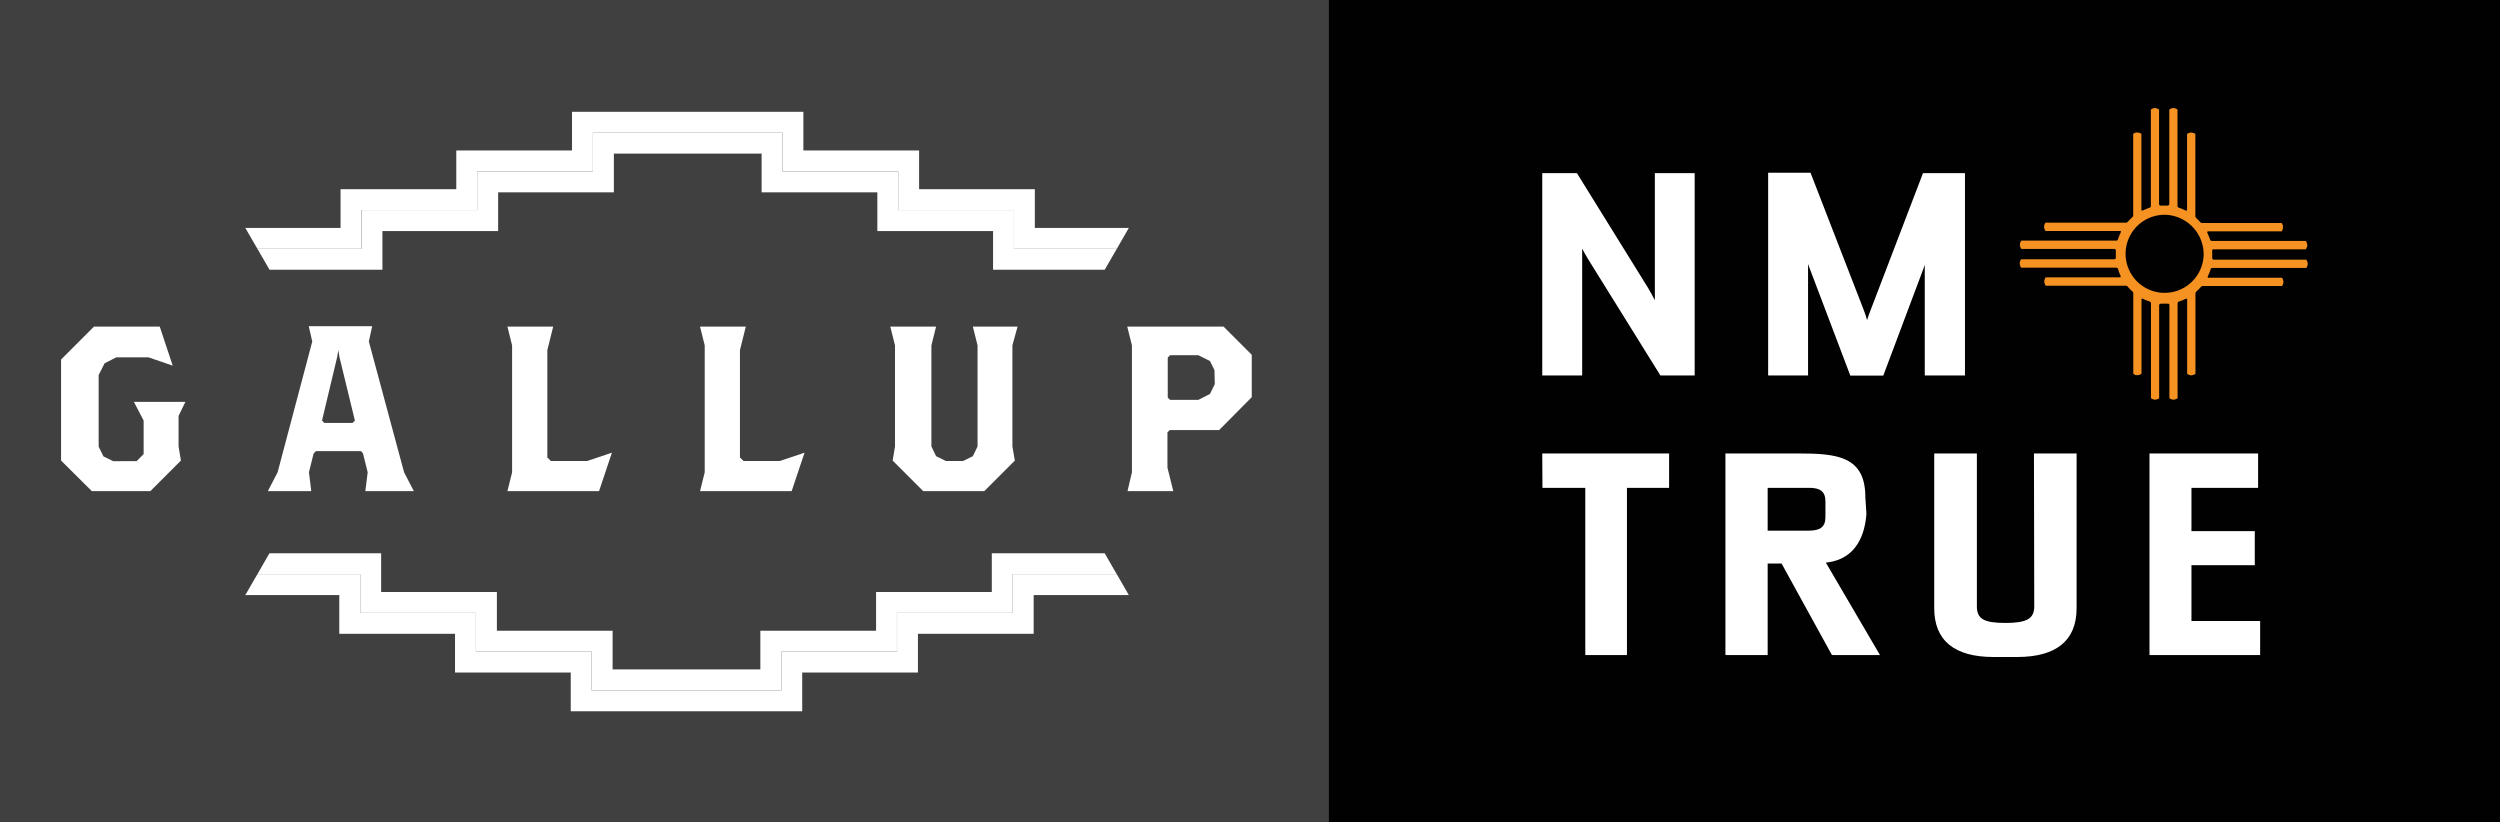
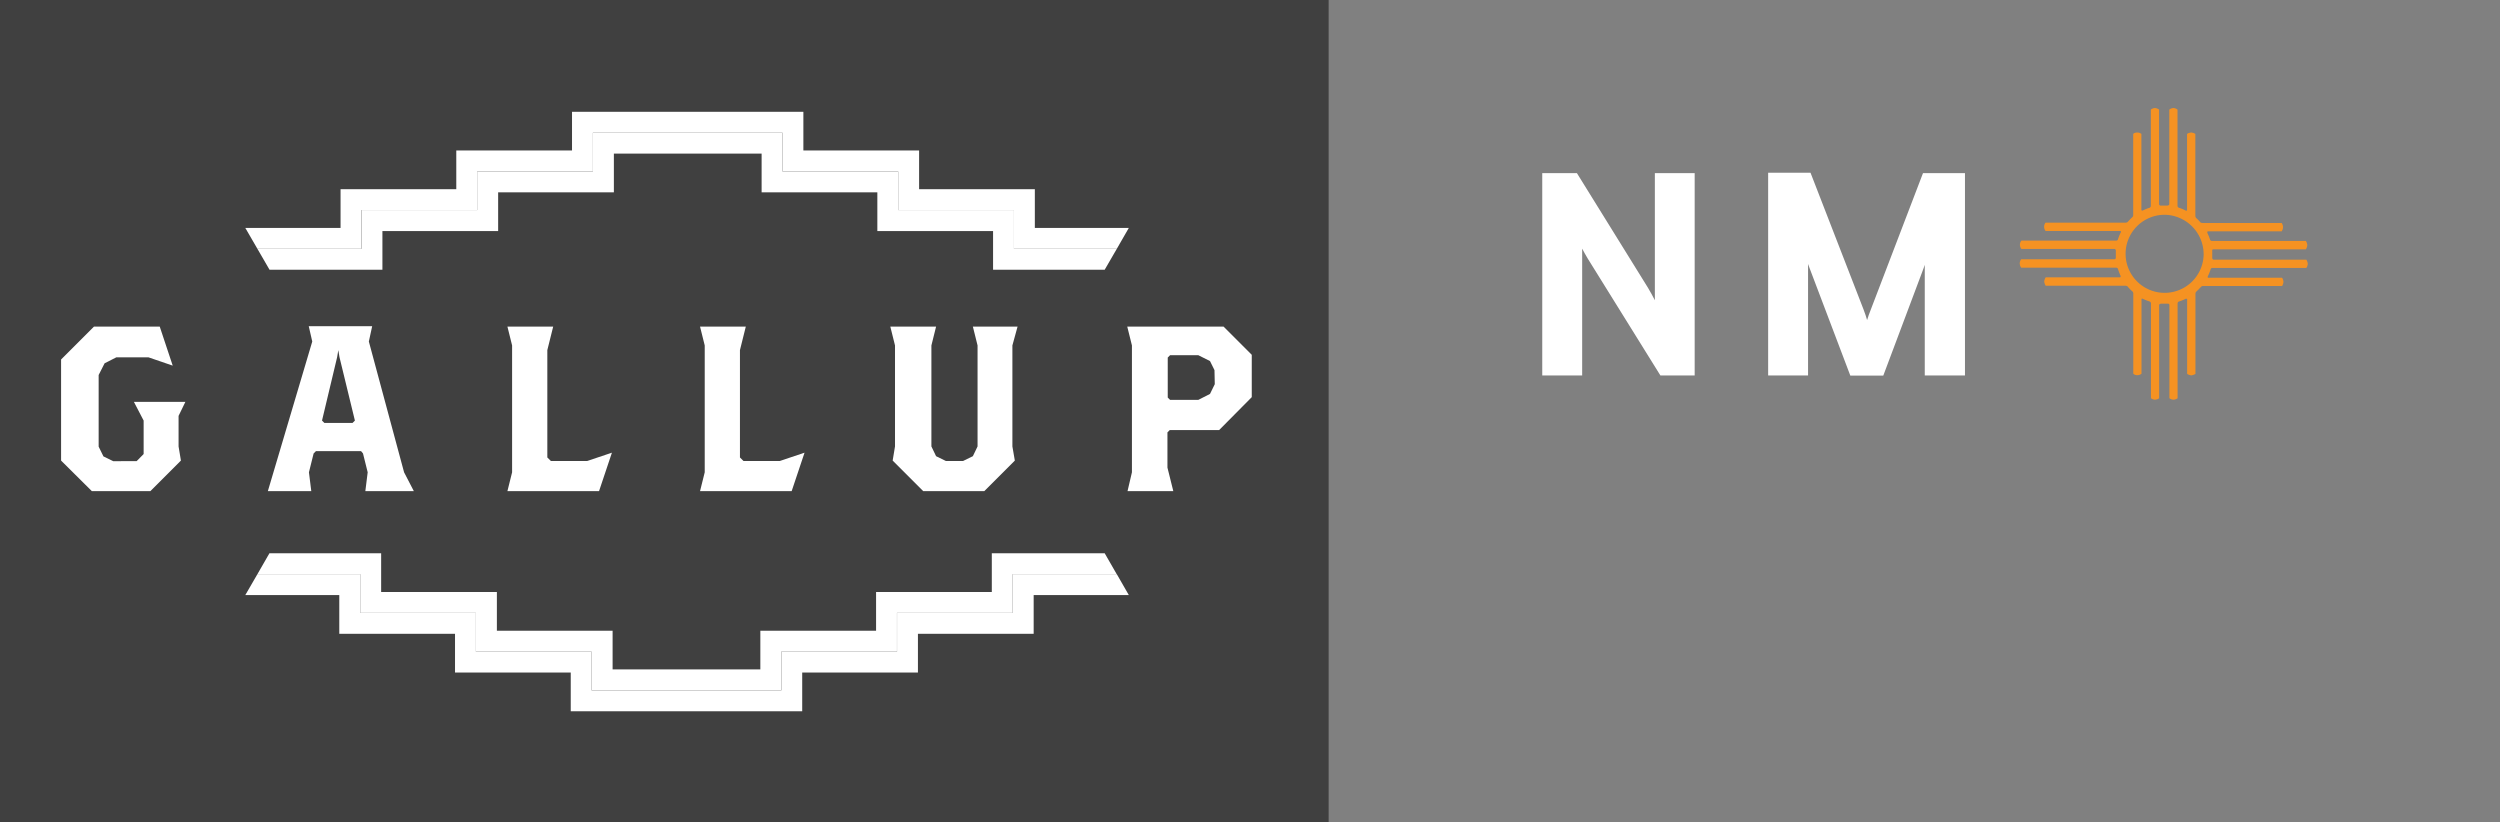
<svg xmlns="http://www.w3.org/2000/svg" viewBox="0 0 256.2 84.27">
  <rect x="0" y="0" width="256.2" height="84.27" fill="#808080" stroke="none" />
  <defs>
    <style>.cls-1{fill:none;}.cls-2{isolation:isolate;}.cls-3{fill:#010101;}.cls-4{fill:#fff;}.cls-5{fill:#f59222;}.cls-6{mix-blend-mode:multiply;opacity:0.51;}.cls-7{clip-path:url(#clip-path);}</style>
    <clipPath id="clip-path">
      <rect class="cls-1" width="136.16" height="84.34" />
    </clipPath>
  </defs>
  <g class="cls-2">
    <g id="Layer_1" data-name="Layer 1">
-       <rect class="cls-3" x="136.16" width="120.05" height="84.27" />
-       <path class="cls-4" d="M158.05,46.47h13V50h-4.32V67.13h-4.27V50h-4.39Zm29.07,11.2,5.54,9.46h-4.88l-5.16-9.38h-1.47v9.38h-4.28V46.47h7.45c4,0,6.84.32,6.84,4.48l.11,1.69c-.14,2.09-1,4.62-4,5h-.12M185.44,50h-4.29v4.38h4.29c1.18,0,1.69-.41,1.69-1.39V51.39c0-1-.51-1.4-1.69-1.4m23.09,12.14c0,1.28-.75,1.71-3,1.71s-2.94-.43-2.94-1.71V46.47H198.3V62.33c0,3.3,2,5,6.1,5h2.31c4,0,6.1-1.67,6.1-5V46.47h-4.28Zm16.05,1.51V57.92h6.49V54.43h-6.49V50h6.83V46.47H220.34V67.13h11.28V63.64Zm-37.51-6,5.53,9.46h-4.88l-5.16-9.38h-1.47v9.38h-4.27V46.47h7.44c4,0,6.84.32,6.84,4.48l.11,1.69c-.14,2.09-1,4.62-4,5h-.11M185.38,50h-4.29v4.38h4.29c1.19,0,1.69-.41,1.69-1.39V51.39c0-1-.5-1.4-1.69-1.4m23.09,12.14c0,1.28-.75,1.71-3,1.71s-2.94-.43-2.94-1.71V46.47h-4.31V62.33c0,3.3,2.05,5,6.09,5h2.31c4,0,6.1-1.67,6.1-5V46.47h-4.28Zm16.06,1.51V57.92H231V54.43h-6.49V50h6.83V46.47H220.28V67.13h11.28V63.64Z" />
      <path class="cls-4" d="M191.73,31.7c-.16.39-.29.78-.39,1.1-.09-.33-.22-.71-.37-1.1l-5.43-14H181.2V38.48h4.09V27.05c.05.14.1.29.16.44l4.17,11H193l4.13-11,.12-.35V38.48h4.12V17.74h-4.3Zm-22.14-.93c-.2-.39-.44-.84-.7-1.27L161.6,17.74h-3.55V38.48h4.09v-13c.15.29.34.63.56,1l7.46,12h3.51V17.74h-4.08Z" />
      <path class="cls-5" d="M226.86,26.61c-.13,0-.15-.14-.15-.2s0-.21,0-.32,0-.24,0-.36,0-.18.15-.18h9.44a.86.86,0,0,0,.15-.42.82.82,0,0,0-.15-.44h-9.63a.19.19,0,0,1-.18-.13,6.22,6.22,0,0,0-.29-.71s0-.14.06-.14h7.56a.73.73,0,0,0,.14-.43.69.69,0,0,0-.14-.43h-8.07a.43.43,0,0,1-.25-.06,3.92,3.92,0,0,0-.45-.46h0l0,0a.42.42,0,0,1-.07-.26V13.72a1.06,1.06,0,0,0-.42-.14,1,1,0,0,0-.43.14v7.8c0,.09-.1.07-.14.06a4.55,4.55,0,0,0-.72-.3.21.21,0,0,1-.12-.18V11.23a.75.75,0,0,0-.43-.16.82.82,0,0,0-.41.16v9.68c0,.13-.13.15-.2.16l-.32,0-.33,0c-.06,0-.19,0-.2-.16V11.23a.82.82,0,0,0-.41-.16.75.75,0,0,0-.43.16V21.1a.22.22,0,0,1-.13.19,4.81,4.81,0,0,0-.71.29s-.13,0-.13-.06v-7.8a.73.73,0,0,0-.43-.14.63.63,0,0,0-.41.14V22a.32.32,0,0,1-.07.24,6,6,0,0,0-.5.51.37.37,0,0,1-.25.07h-8.16a.65.65,0,0,0-.15.42.7.7,0,0,0,.15.43h7.66c.07,0,.07.08.06.12a5.16,5.16,0,0,0-.31.77.21.21,0,0,1-.17.1h-9.72a.71.71,0,0,0-.15.44.75.75,0,0,0,.15.41h9.54a.17.17,0,0,1,.14.15c0,.13,0,.27,0,.4v.31c0,.06,0,.2-.16.2h-9.54a.76.76,0,0,0-.15.42.82.82,0,0,0,.15.44h9.73a.22.22,0,0,1,.19.12,4.7,4.7,0,0,0,.28.74s0,.13-.06.13h-7.63a1.09,1.09,0,0,0-.15.44,1.2,1.2,0,0,0,.15.42h8.14a.44.44,0,0,1,.24.06,4,4,0,0,0,.54.55.37.37,0,0,1,.06.23V38.3a.61.61,0,0,0,.41.15.7.7,0,0,0,.43-.15V30.67c0-.08.07-.07.12-.06a4.62,4.62,0,0,0,.73.29.22.22,0,0,1,.12.19v9.72a.77.77,0,0,0,.43.15.75.75,0,0,0,.41-.15V31.27c0-.11.13-.14.19-.15l.34,0,.33,0c.07,0,.19,0,.19.15v9.54a.75.75,0,0,0,.41.15.77.77,0,0,0,.43-.15V31.09a.21.21,0,0,1,.11-.18,4.78,4.78,0,0,0,.74-.3s.13,0,.13.06v7.65a1.09,1.09,0,0,0,.43.15,1.2,1.2,0,0,0,.42-.15V30.15a.41.41,0,0,1,.06-.24,6.75,6.75,0,0,0,.53-.54.36.36,0,0,1,.22-.06c.24,0,8.07,0,8.07,0a1.06,1.06,0,0,0,.14-.42,1,1,0,0,0-.14-.43h-7.56c-.09,0-.07-.09-.06-.13a4.89,4.89,0,0,0,.3-.75.18.18,0,0,1,.17-.12h9.63a.77.77,0,0,0,.15-.43.86.86,0,0,0-.15-.42h-9.44m-1.08-.52a4,4,0,1,1-4-4.08,4.06,4.06,0,0,1,4,4.08" />
      <g class="cls-6">
        <g class="cls-7">
          <rect class="cls-3" width="136.16" height="84.34" />
        </g>
      </g>
      <rect class="cls-4" x="80.19" y="13.6" height="3.97" />
      <rect class="cls-4" x="103.91" y="21.53" height="3.97" />
      <rect class="cls-4" x="92.05" y="17.56" height="3.97" />
      <rect class="cls-4" x="60.76" y="13.6" height="3.97" />
      <rect class="cls-4" x="48.9" y="17.56" height="3.97" />
      <rect class="cls-4" x="37.04" y="21.53" height="3.97" />
      <rect class="cls-4" x="80.11" y="66.6" height="3.97" />
      <polygon class="cls-4" points="106.05 23.36 106.05 19.39 94.19 19.39 94.19 15.42 82.33 15.42 82.33 11.46 58.62 11.46 58.62 15.42 46.76 15.42 46.76 19.39 34.9 19.39 34.9 23.36 25.14 23.36 26.38 25.5 37.04 25.5 37.04 21.53 37.04 21.53 48.9 21.53 48.9 17.57 48.9 17.57 60.76 17.57 60.76 13.6 60.76 13.6 80.19 13.6 80.19 13.6 80.19 17.57 92.05 17.57 92.05 17.57 92.05 21.53 103.91 21.53 103.91 21.53 103.91 25.5 114.45 25.5 115.68 23.36 106.05 23.36" />
      <polygon class="cls-4" points="103.92 25.5 103.91 25.5 103.91 21.53 92.06 21.53 92.05 21.53 92.05 17.57 80.2 17.57 80.19 17.57 80.19 13.6 60.76 13.6 60.76 17.57 60.76 17.57 48.9 17.57 48.9 21.53 48.9 21.53 37.05 21.53 37.05 25.5 37.05 25.5 26.38 25.5 27.62 27.64 39.19 27.64 39.19 23.68 51.05 23.68 51.05 19.71 62.91 19.71 62.91 15.74 78.05 15.74 78.05 19.71 89.91 19.71 89.91 23.68 101.77 23.68 101.77 27.64 113.21 27.64 114.45 25.5 103.92 25.5" />
      <polygon class="cls-4" points="34.77 60.98 34.77 64.95 46.63 64.95 46.63 68.92 58.49 68.92 58.49 72.89 82.21 72.89 82.21 68.92 94.07 68.92 94.07 64.95 105.93 64.95 105.93 60.98 115.68 60.98 114.45 58.84 103.78 58.84 103.78 62.81 103.78 62.81 91.93 62.81 91.93 66.78 91.93 66.78 80.07 66.78 80.07 70.75 80.07 70.75 60.64 70.75 60.63 70.75 60.63 66.78 48.78 66.78 48.77 66.78 48.77 62.81 36.92 62.81 36.92 62.81 36.92 58.84 26.38 58.84 25.14 60.98 34.77 60.98" />
      <polygon class="cls-4" points="36.91 58.84 36.92 58.84 36.92 62.81 48.77 62.81 48.77 62.81 48.77 66.78 60.63 66.78 60.63 66.78 60.63 70.75 80.06 70.75 80.06 66.78 80.06 66.78 91.92 66.78 91.92 62.81 91.92 62.81 103.78 62.81 103.78 58.84 103.78 58.84 114.44 58.84 113.21 56.7 101.64 56.7 101.64 60.67 89.78 60.67 89.78 64.64 77.92 64.64 77.92 68.6 62.78 68.6 62.78 64.64 50.92 64.64 50.92 60.67 39.06 60.67 39.06 56.7 27.61 56.7 26.38 58.84 36.91 58.84" />
      <path class="cls-4" d="M18.3,42.62v3.13l.24,1.45-3.13,3.13h-6L6.26,47.2V36.84l3.37-3.37h6.74l1.33,4-2.48-.85h-3.3l-1.2.61-.61,1.2v7.34l.49,1,1,.49H14l.72-.73V43.1l-1-1.92H19Z" />
-       <path class="cls-4" d="M37.44,50.33l.24-1.93-.48-1.93L37,46.23H32.38l-.24.24-.48,1.93.24,1.93H27.45l1-1.93L32,35l-.36-1.57h6.5L37.8,35,41.41,48.4l1,1.93ZM34.79,36.6l-.12-.72-.12.72L33,43.1l.24.24h2.89l.24-.24Z" />
+       <path class="cls-4" d="M37.44,50.33l.24-1.93-.48-1.93L37,46.23H32.38l-.24.24-.48,1.93.24,1.93H27.45L32,35l-.36-1.57h6.5L37.8,35,41.41,48.4l1,1.93ZM34.79,36.6l-.12-.72-.12.72L33,43.1l.24.24h2.89l.24-.24Z" />
      <path class="cls-4" d="M61.39,50.33H52l.48-1.93v-13L52,33.47h4.69l-.6,2.41v11l.36.36h3.73l2.53-.85Z" />
      <path class="cls-4" d="M81.13,50.33H71.74l.48-1.93v-13l-.48-1.93h4.69l-.6,2.41v11l.36.36h3.73l2.53-.85Z" />
      <path class="cls-4" d="M103.75,35.4V45.75L104,47.2l-3.13,3.13H94.61L91.48,47.2l.24-1.45V35.4l-.48-1.93h4.69l-.48,1.93V45.75l.48,1,1,.49H98.7l1-.49.48-1V35.4l-.48-1.93h4.58Z" />
      <path class="cls-4" d="M124.94,44.07h-5.06l-.24.24v3.61l.6,2.41h-4.69L116,48.4v-13l-.48-1.93h9.87l2.89,2.89V40.7Zm-.48-6.14L124,37l-1.2-.6h-2.89l-.24.24v4.1l.24.24h2.89l1.2-.61.49-1Z" />
    </g>
  </g>
</svg>